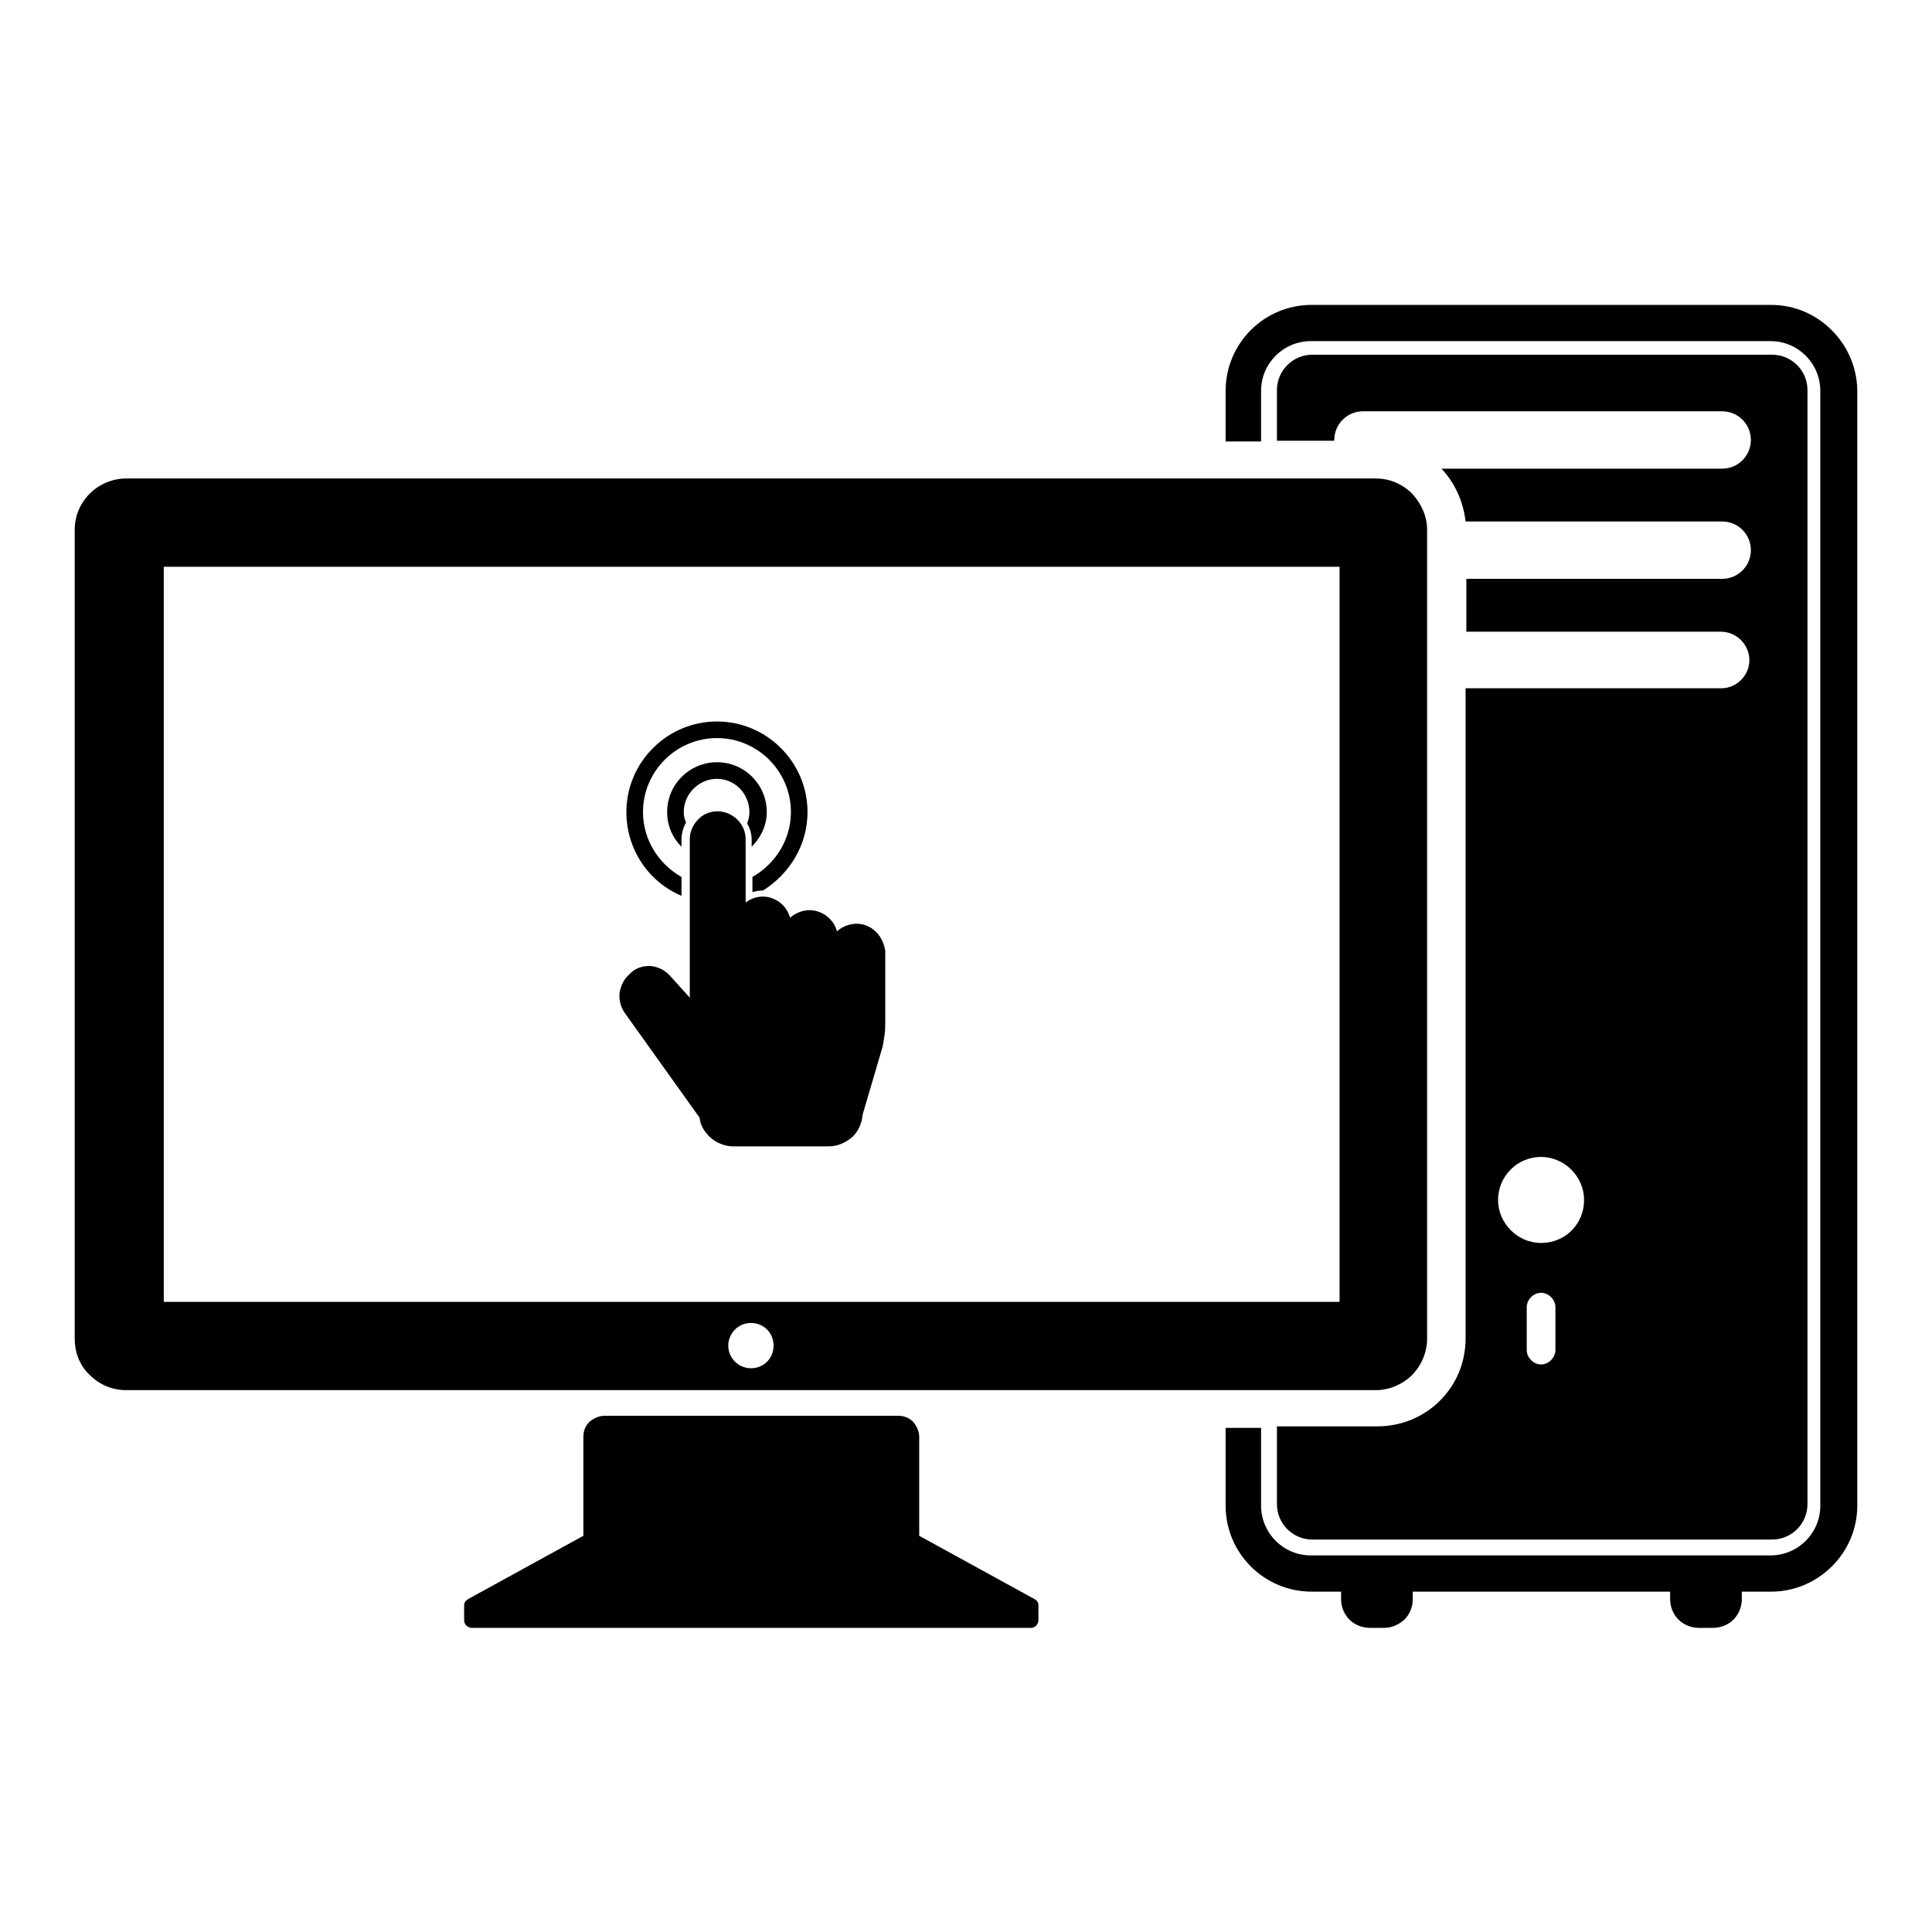
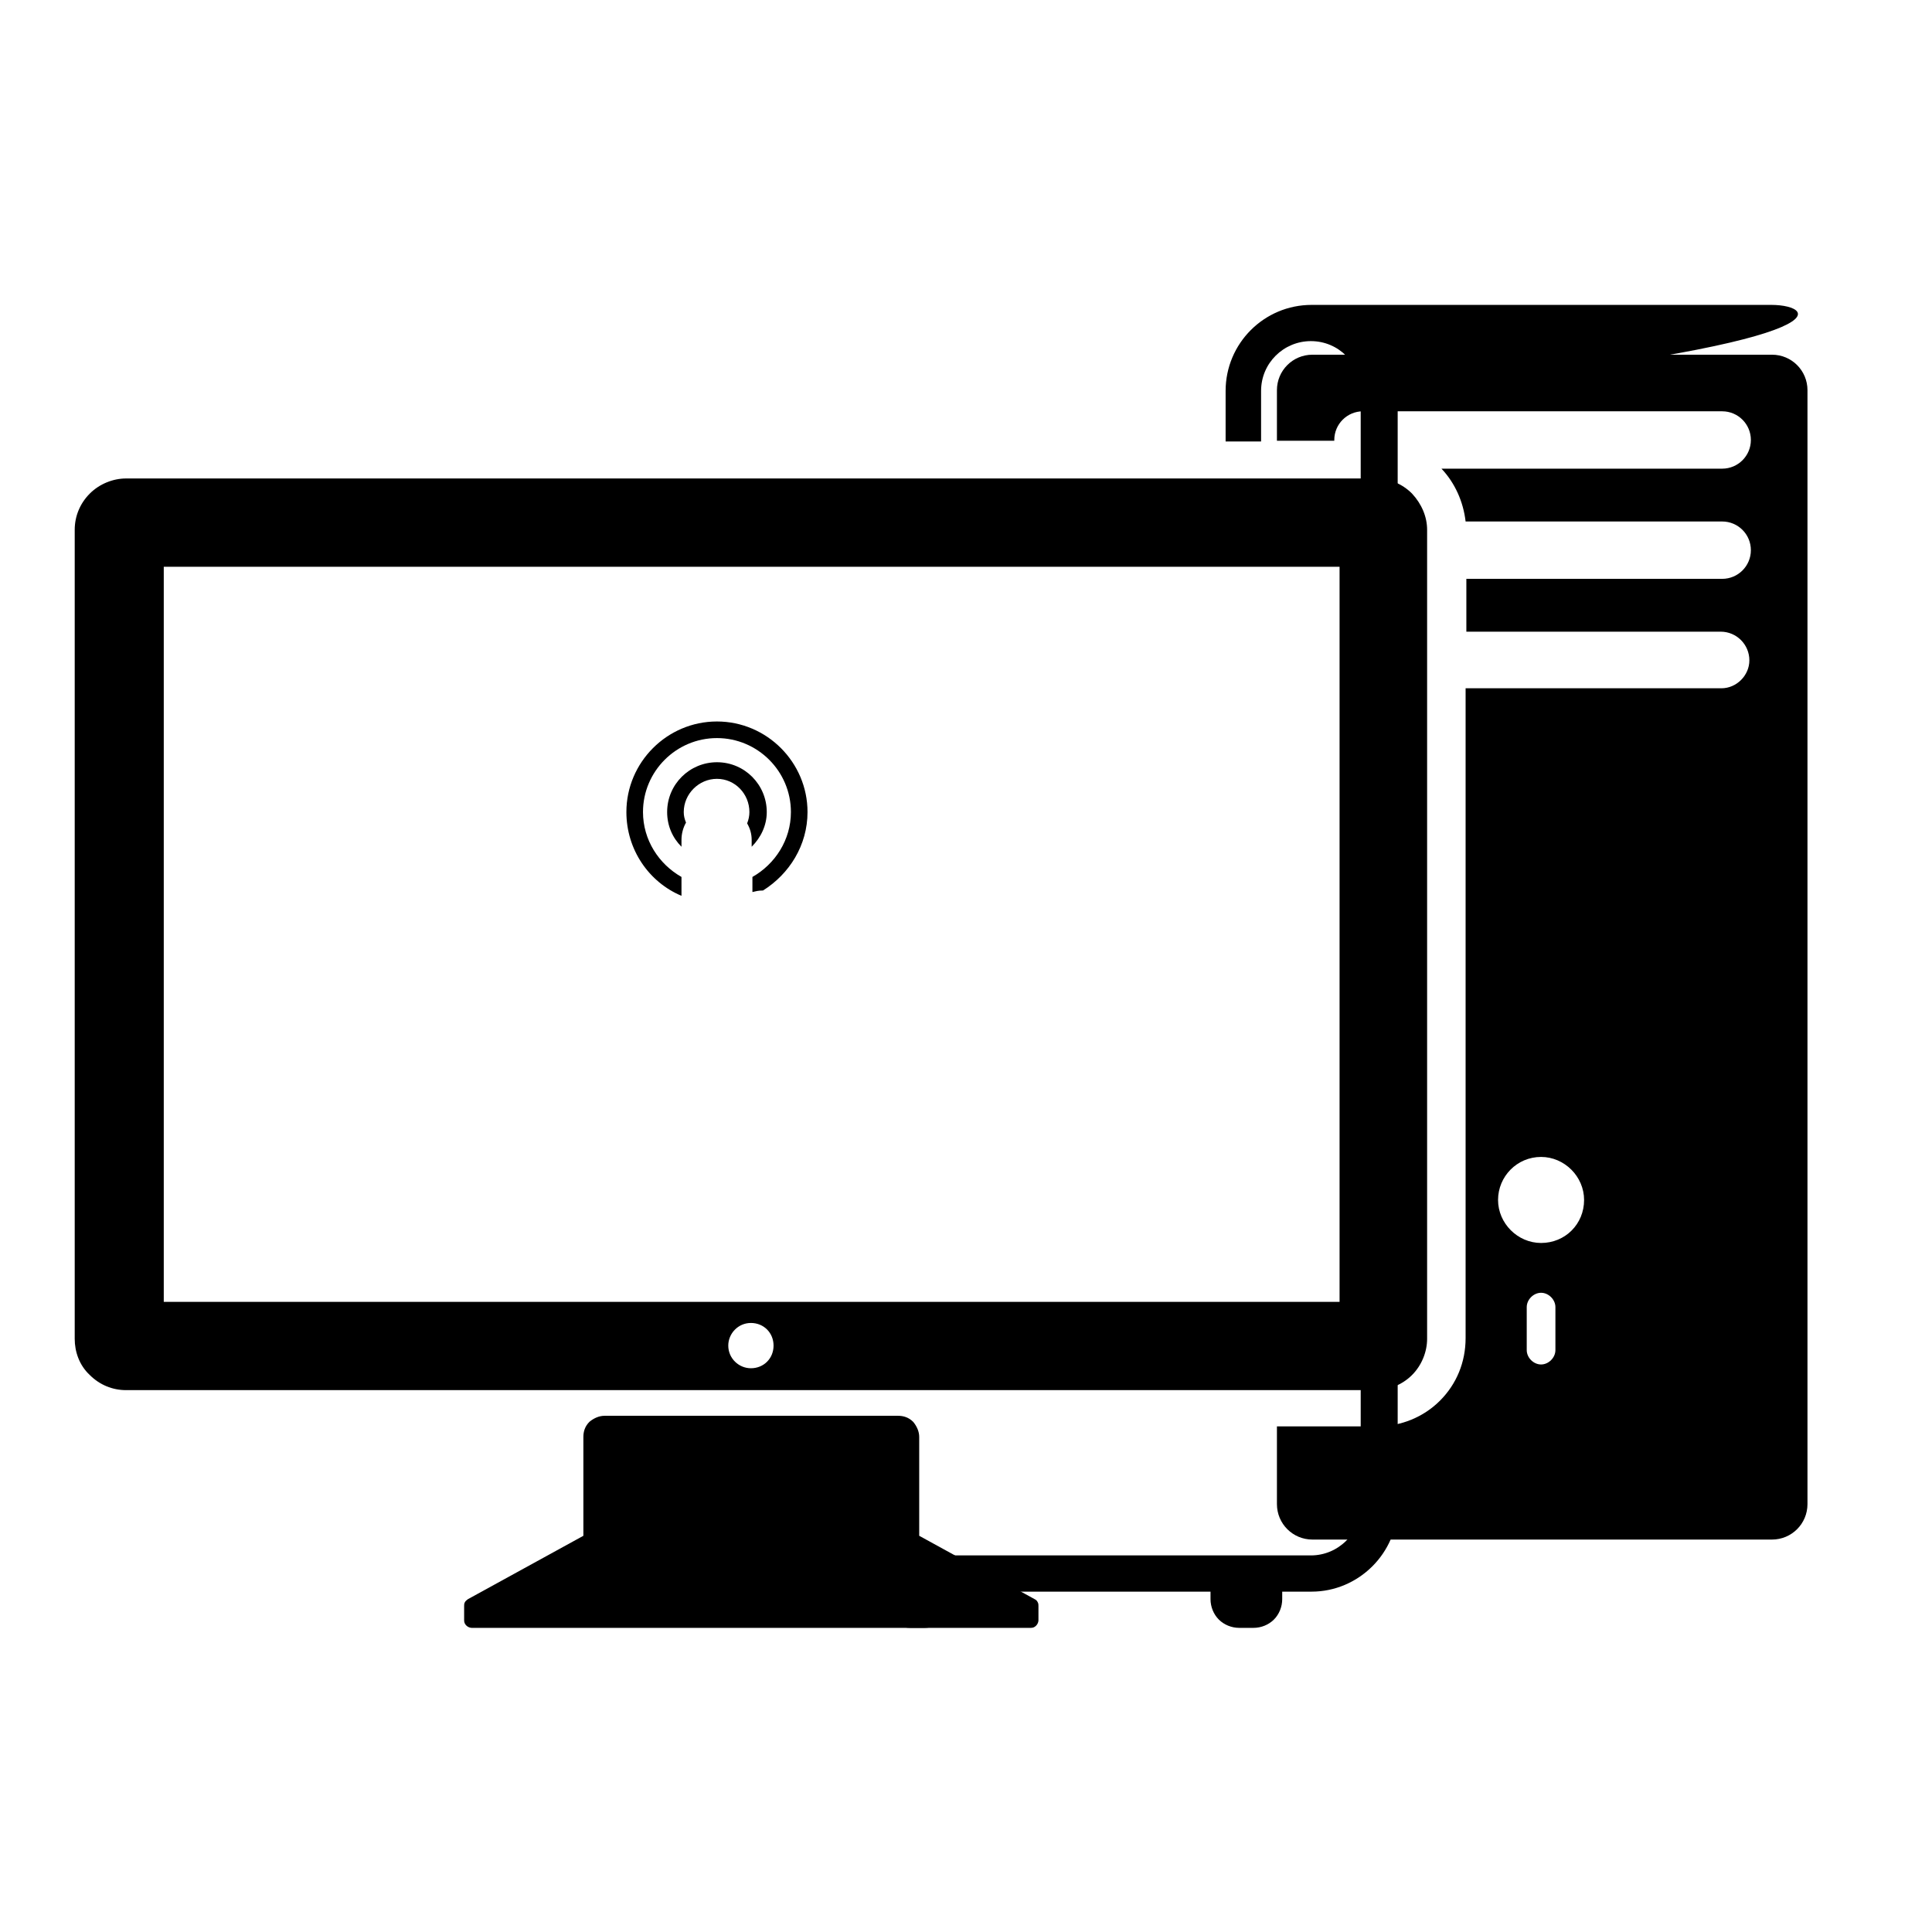
<svg xmlns="http://www.w3.org/2000/svg" version="1.1" x="0px" y="0px" viewBox="0 0 256 256" enable-background="new 0 0 256 256" xml:space="preserve">
  <g>
    <g>
      <path fill="#000000" d="M121.8,203.5v-13.1c0-0.7-0.3-1.4-0.8-2c-0.6-0.6-1.3-0.8-2-0.8H80.1c-0.7,0-1.4,0.3-2,0.8c-0.6,0.6-0.8,1.3-0.8,2v13.1L62,211.9c-0.1,0.1-0.3,0.2-0.4,0.4c-0.1,0.2-0.1,0.3-0.1,0.5v1.9c0,0.3,0.1,0.5,0.3,0.7c0.2,0.2,0.5,0.3,0.7,0.3h74.1c0.3,0,0.5-0.1,0.7-0.3c0.2-0.2,0.3-0.5,0.3-0.7v-1.9c0-0.2,0-0.3-0.1-0.5c-0.1-0.2-0.2-0.3-0.4-0.4L121.8,203.5L121.8,203.5z" />
      <path fill="#000000" d="M187.1,65.4c-1.3-1.3-3-2-4.8-2H16.7c-1.7,0-3.5,0.7-4.8,2c-1.3,1.3-2,3-2,4.8v107.2c0,1.7,0.6,3.5,2,4.8c1.3,1.3,3,2,4.8,2h165.6c1.7,0,3.5-0.7,4.8-2c1.3-1.3,2-3.1,2-4.8V70.2C189.1,68.5,188.4,66.8,187.1,65.4L187.1,65.4z M99.5,181.3c-1.6,0-3-1.3-3-3c0-1.6,1.3-3,3-3c1.7,0,3,1.3,3,3C102.5,180,101.2,181.3,99.5,181.3z M177.4,172.5H21.7V75.1h155.8V172.5z" />
      <path fill="#000000" d="M228.1,91.2h-33.9v86.1c0,3.2-1.2,6.1-3.4,8.3c-2.2,2.2-5.2,3.4-8.3,3.4h-13.3v10.3c0,2.6,2.1,4.7,4.7,4.7h60.9c2.6,0,4.7-2.1,4.7-4.7V51.7c0-2.6-2.1-4.7-4.7-4.7h-60.9c-2.6,0-4.7,2.1-4.7,4.7v6.7h7.6c0,0,0,0,0-0.1c0-2.1,1.7-3.8,3.8-3.8h47.6c2.1,0,3.8,1.7,3.8,3.8s-1.7,3.8-3.8,3.8h-37.2c1.8,1.9,2.9,4.4,3.2,7h34c2.1,0,3.8,1.7,3.8,3.8s-1.7,3.8-3.8,3.8h-33.9v7H228c2.1,0,3.8,1.7,3.8,3.8C231.8,89.5,230.1,91.2,228.1,91.2L228.1,91.2z M206.1,178.9c0,1-0.9,1.9-1.9,1.9c-1,0-1.9-0.9-1.9-1.9v-5.7c0-1,0.9-1.9,1.9-1.9c1,0,1.9,0.9,1.9,1.9V178.9z M204.2,164.7c-3.1,0-5.7-2.6-5.7-5.7c0-3.1,2.5-5.7,5.7-5.7c3.1,0,5.7,2.6,5.7,5.7C209.9,162.2,207.4,164.7,204.2,164.7z" />
-       <path fill="#000000" d="M234.7,40.4h-60.9c-6.3,0-11.4,5.1-11.4,11.4v6.7h4.7v-6.7c0-3.7,3-6.6,6.6-6.6h60.9c3.7,0,6.6,3,6.6,6.6v147.7c0,3.7-3,6.6-6.6,6.6h-60.9c-3.7,0-6.6-3-6.6-6.6v-10.3h-4.7v10.3c0,6.3,5.1,11.4,11.4,11.4h3.9v1c0,1,0.4,2,1.1,2.7c0.7,0.7,1.7,1.1,2.7,1.1h1.9c1,0,1.9-0.4,2.7-1.1c0.7-0.7,1.1-1.7,1.1-2.7v-1h34.1v1c0,1,0.4,2,1.1,2.7c0.7,0.7,1.7,1.1,2.7,1.1h1.9c1,0,2-0.4,2.7-1.1c0.7-0.7,1.1-1.7,1.1-2.7v-1h3.9c6.2,0,11.4-5.1,11.4-11.4V51.7C246,45.5,240.9,40.4,234.7,40.4L234.7,40.4z" />
-       <path fill="#000000" d="M116.1,123.5c-0.7-0.7-1.6-1.1-2.6-1.1c-1,0-1.9,0.4-2.6,1c-0.2-0.7-0.5-1.2-1-1.7c-0.7-0.7-1.7-1.1-2.6-1.1c-1,0-1.9,0.4-2.6,1c-0.2-0.6-0.5-1.2-1-1.7c-0.7-0.7-1.7-1.1-2.6-1.1c-0.8,0-1.7,0.3-2.3,0.8v-8.4c0-1-0.4-1.9-1.1-2.6c-0.7-0.7-1.7-1.1-2.6-1.1c-1,0-2,0.4-2.6,1.1c-0.7,0.7-1.1,1.6-1.1,2.6v21l-2.7-3c-0.7-0.7-1.5-1.1-2.5-1.2c-0.1,0-0.1,0-0.2,0c-0.9,0-1.8,0.3-2.4,0.9l-0.2,0.2c-0.7,0.6-1.1,1.4-1.3,2.4c-0.1,0.9,0.1,1.8,0.6,2.6l10,14c0.1,1,0.6,1.8,1.3,2.5c0.8,0.8,2,1.3,3.2,1.3h12.6c1.2,0,2.3-0.5,3.2-1.3c0.8-0.8,1.2-1.8,1.3-2.9l2.5-8.5c0.2-0.6,0.3-1.3,0.4-2c0.1-0.7,0.1-1.3,0.1-2v-9.2C117.2,125.2,116.8,124.2,116.1,123.5L116.1,123.5z" />
+       <path fill="#000000" d="M234.7,40.4h-60.9c-6.3,0-11.4,5.1-11.4,11.4v6.7h4.7v-6.7c0-3.7,3-6.6,6.6-6.6c3.7,0,6.6,3,6.6,6.6v147.7c0,3.7-3,6.6-6.6,6.6h-60.9c-3.7,0-6.6-3-6.6-6.6v-10.3h-4.7v10.3c0,6.3,5.1,11.4,11.4,11.4h3.9v1c0,1,0.4,2,1.1,2.7c0.7,0.7,1.7,1.1,2.7,1.1h1.9c1,0,1.9-0.4,2.7-1.1c0.7-0.7,1.1-1.7,1.1-2.7v-1h34.1v1c0,1,0.4,2,1.1,2.7c0.7,0.7,1.7,1.1,2.7,1.1h1.9c1,0,2-0.4,2.7-1.1c0.7-0.7,1.1-1.7,1.1-2.7v-1h3.9c6.2,0,11.4-5.1,11.4-11.4V51.7C246,45.5,240.9,40.4,234.7,40.4L234.7,40.4z" />
      <path fill="#000000" d="M83,107.6c0-6.6,5.4-12,12-12c6.6,0,12,5.4,12,12c0,4.4-2.4,8.2-5.9,10.4c0,0,0,0-0.1,0c-0.5,0-0.9,0.1-1.3,0.2v-2c3-1.7,5.1-4.9,5.1-8.6c0-5.4-4.4-9.8-9.8-9.8c-5.4,0-9.8,4.4-9.8,9.8c0,3.7,2.1,6.9,5.1,8.6v2.5C86,116.9,83,112.6,83,107.6z M101.6,107.6c0-3.6-2.9-6.6-6.6-6.6c-3.6,0-6.6,2.9-6.6,6.6c0,1.8,0.7,3.4,1.9,4.6v-0.9c0-0.8,0.2-1.6,0.6-2.3c-0.2-0.5-0.3-0.9-0.3-1.4c0-2.4,2-4.4,4.4-4.4c2.4,0,4.3,2,4.3,4.4c0,0.5-0.1,1-0.3,1.5c0.4,0.7,0.6,1.4,0.6,2.2v0.9C100.8,111,101.6,109.4,101.6,107.6L101.6,107.6z" />
    </g>
  </g>
</svg>